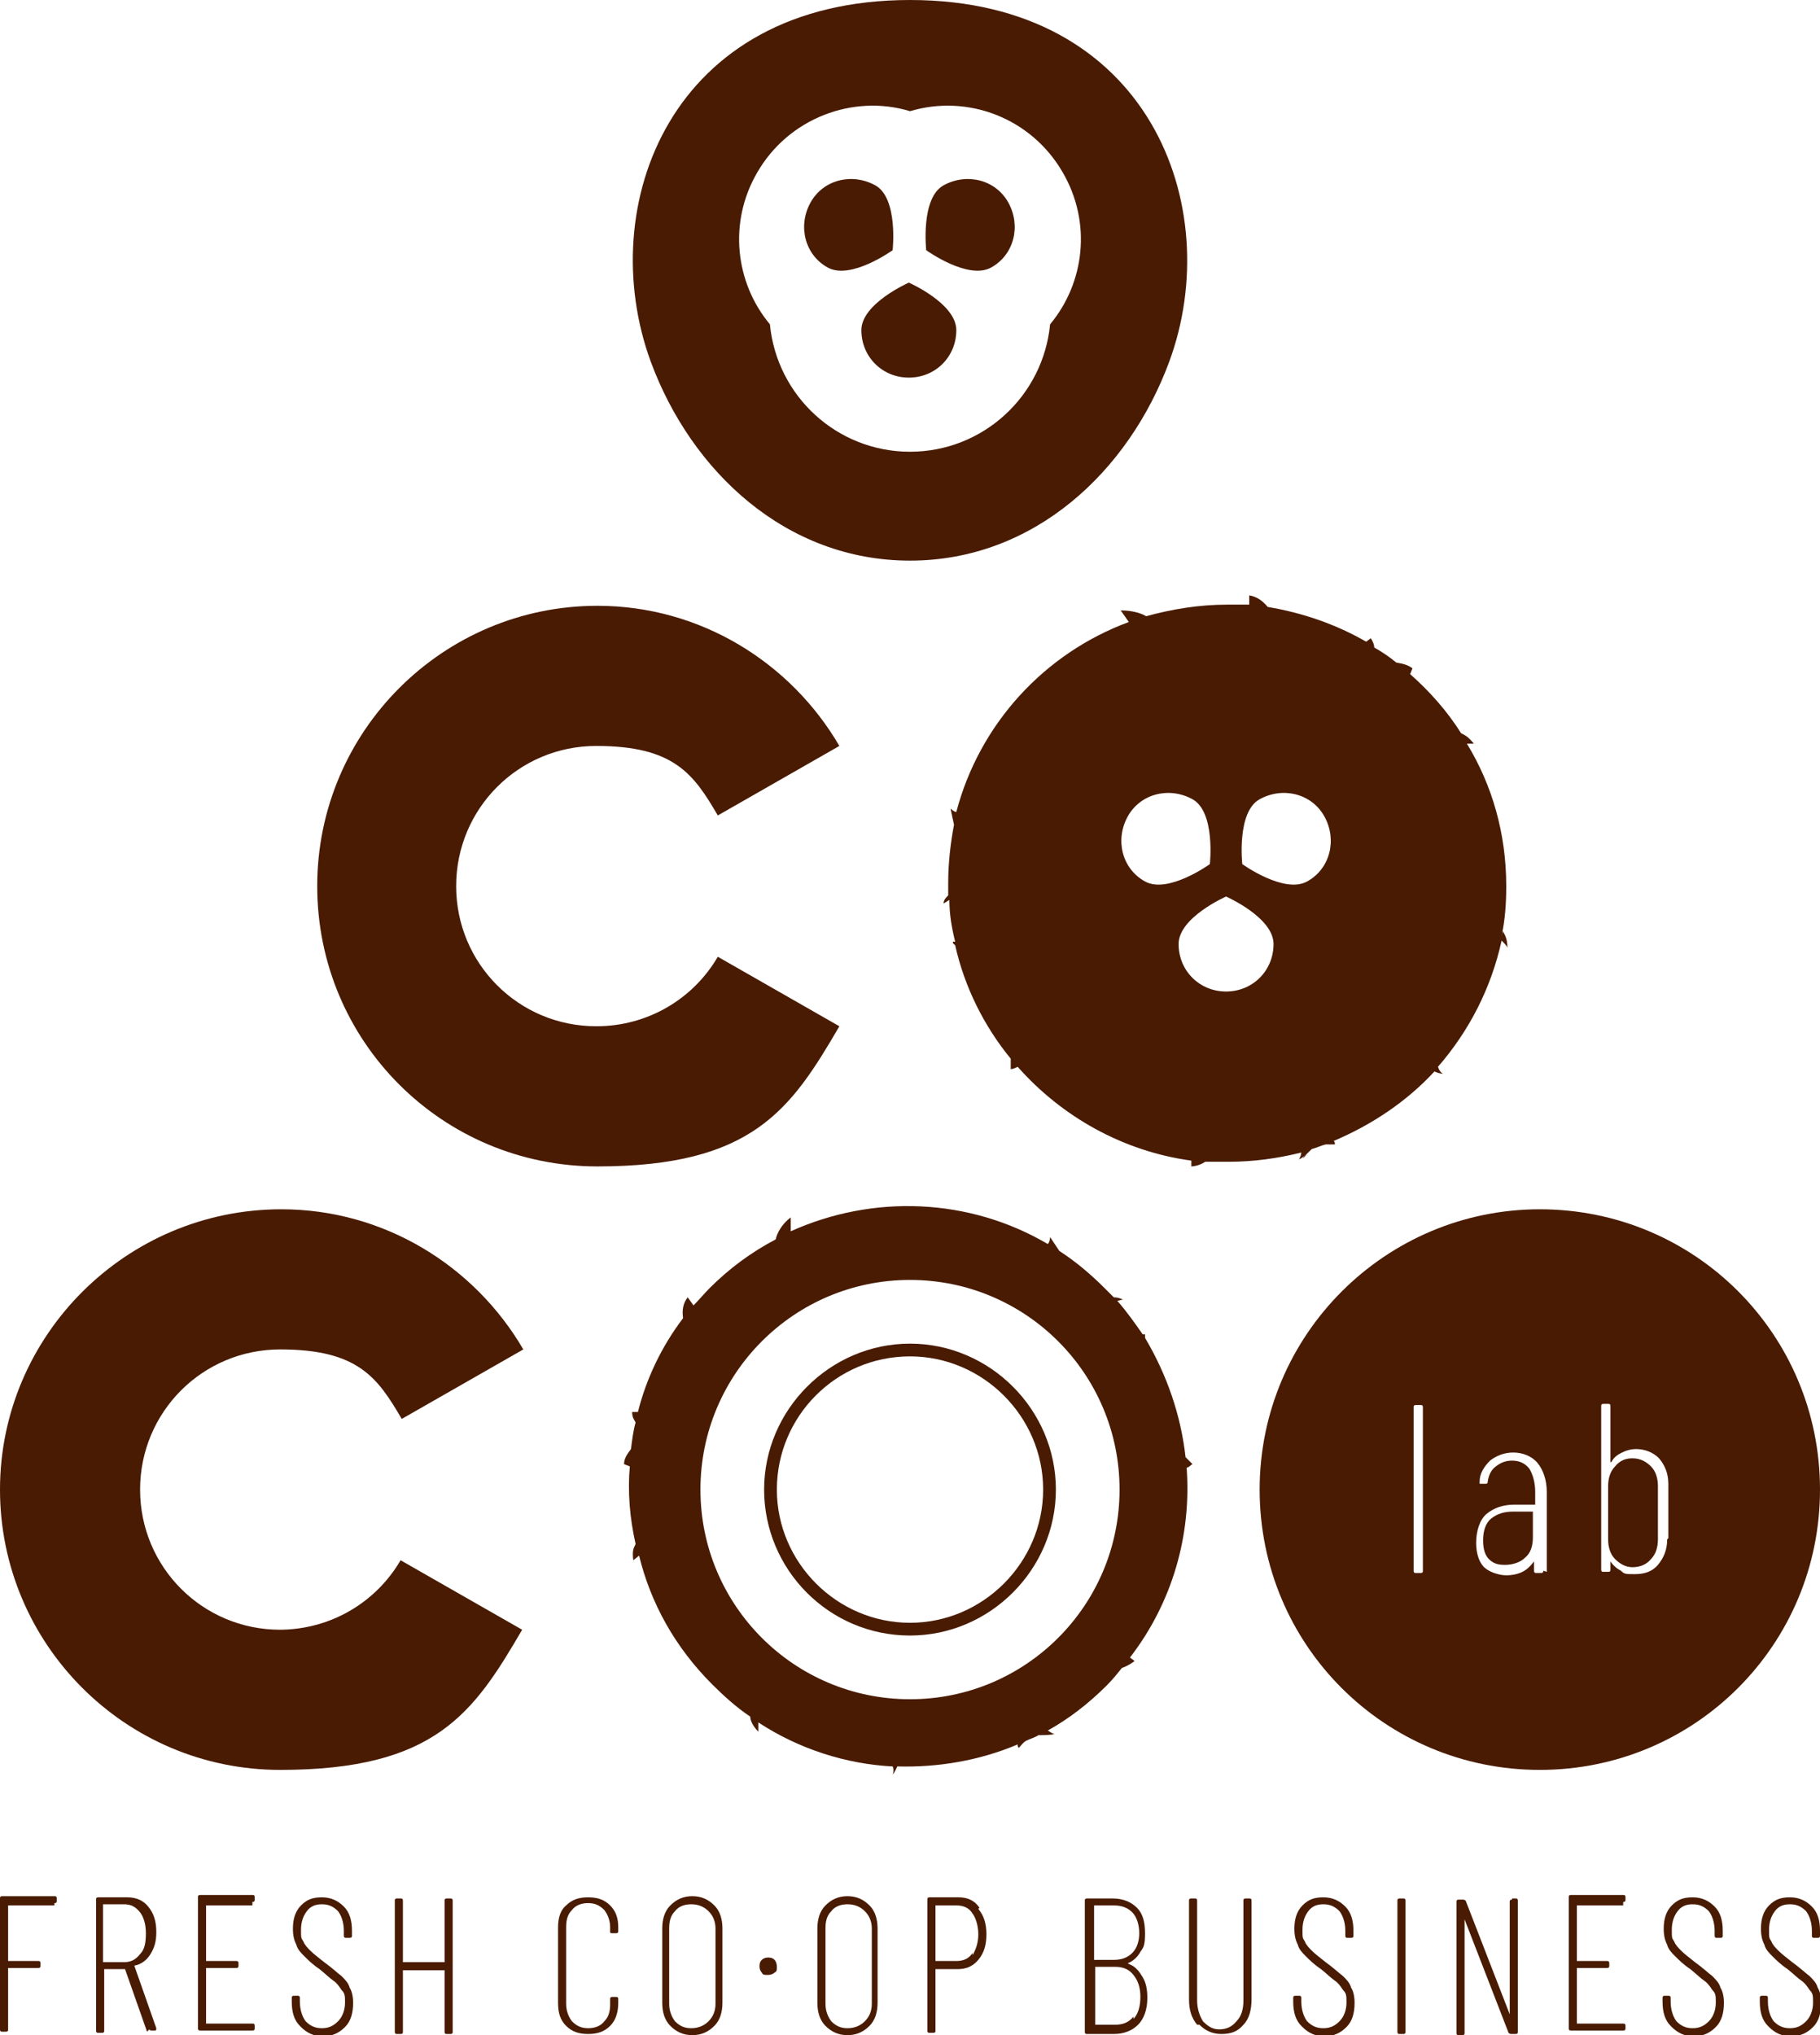
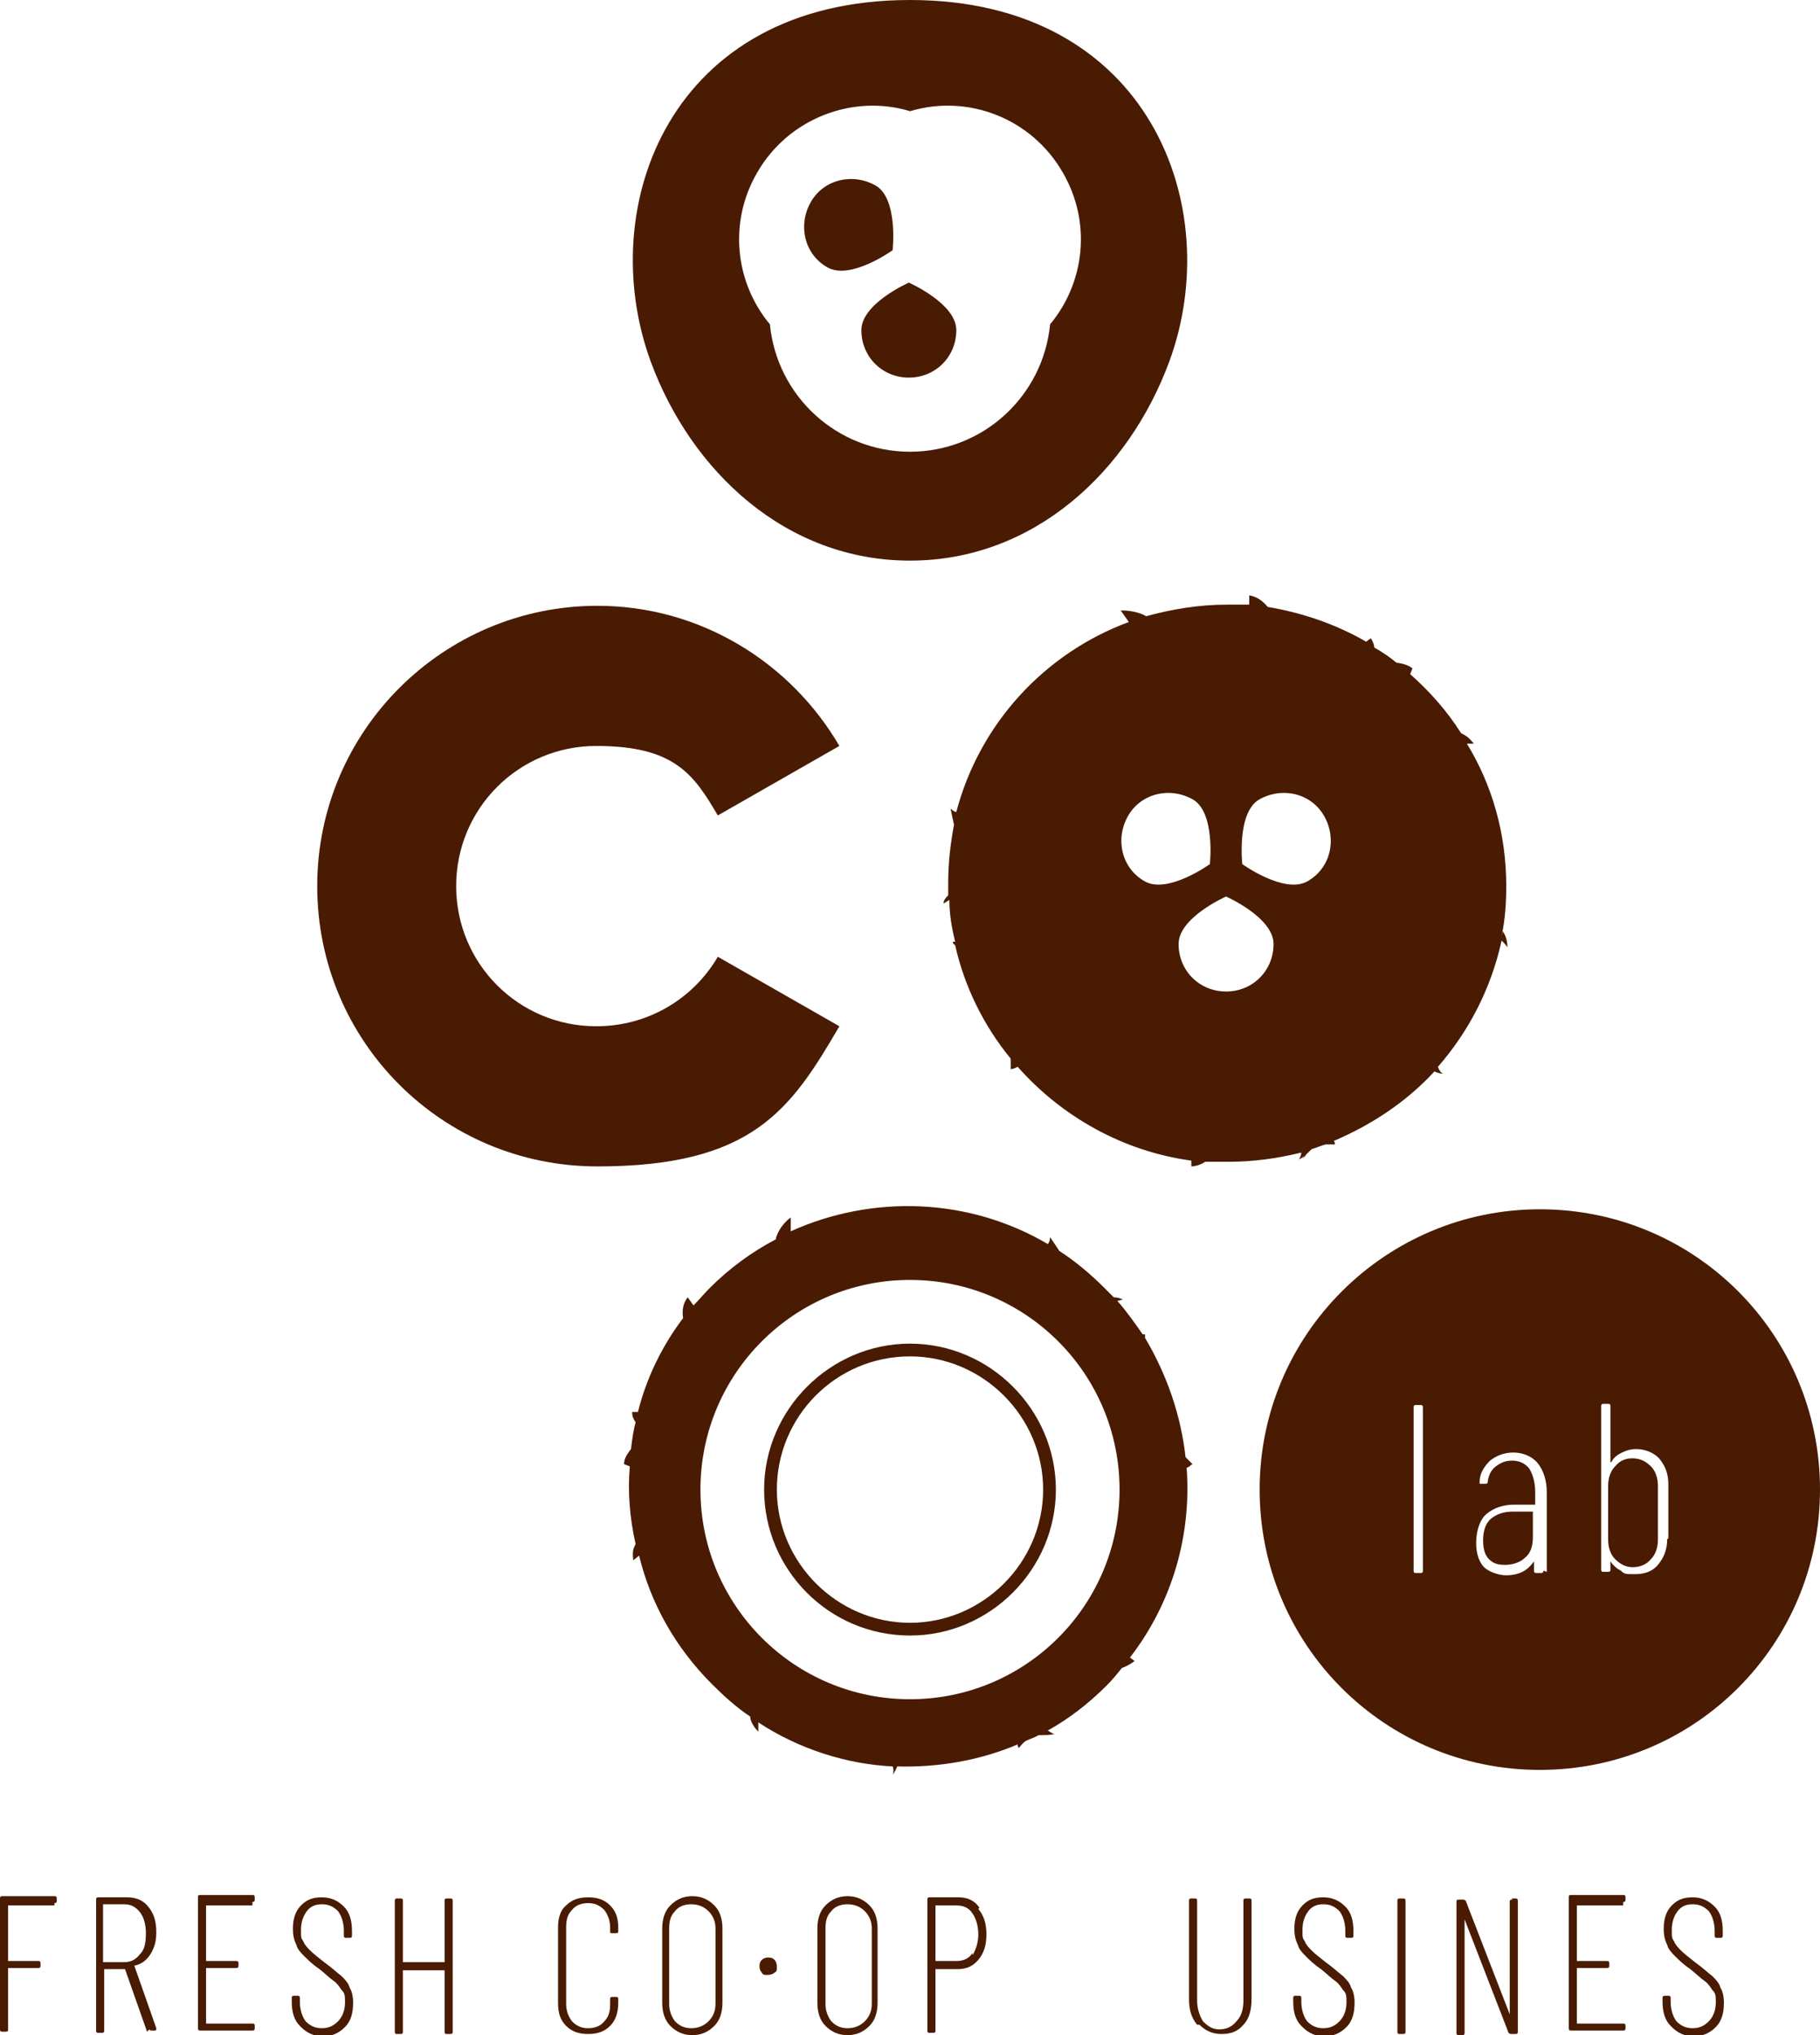
<svg xmlns="http://www.w3.org/2000/svg" version="1.1" viewBox="0 0 157.2 175.7">
  <defs>
    <style>
      .cls-1 {
        fill: #491b02;
      }
    </style>
  </defs>
  <g>
    <g id="Layer_1">
      <g>
        <path class="cls-1" d="M51.5,88.6c-6.7,0-12.1-5.4-12.1-12.1s5.4-12.1,12.1-12.1,8.4,2.4,10.5,6l10.5-6c-4.2-7.2-12-12.1-20.9-12.1-13.3,0-24.2,10.8-24.2,24.2s10.8,24.2,24.2,24.2,16.7-4.9,20.9-12.1l-10.5-6c-2.1,3.6-6,6-10.5,6Z" />
-         <path class="cls-1" d="M24.2,140.7c-6.7,0-12.1-5.4-12.1-12.1s5.4-12.1,12.1-12.1,8.4,2.4,10.5,6l10.5-6c-4.2-7.2-12-12.1-20.9-12.1C10.9,104.4,0,115.3,0,128.6s10.8,24.2,24.2,24.2,16.7-4.9,20.9-12.1l-10.5-6c-2.1,3.6-6,6-10.5,6Z" />
        <path class="cls-1" d="M102.5,126.7c.2,0,.3-.2.5-.3-.2-.2-.5-.5-.6-.6,0,0,0,0,0,0-.4-3.6-1.6-7.1-3.5-10.3,0-.1,0-.2,0-.3h-.2s0,0,0,0c-.7-1-1.4-2-2.2-2.9.2,0,.3-.1.5-.1-.2-.1-.5-.2-.8-.2-.3-.3-.5-.5-.8-.8-1.2-1.2-2.5-2.3-3.9-3.2,0,0,0,0,0,0l-.8-1.2s0,.4-.2.6h0c-6.8-4-15.1-4.3-22.2-1.1,0,0,0,0,0,0v-1.2c-.8.6-1.2,1.4-1.3,1.9h0c-2.1,1.1-4,2.5-5.7,4.2-.5.5-.9,1-1.4,1.5,0,0,0,0,0,0l-.5-.7c-.4.5-.5,1.1-.4,1.8-1.9,2.5-3.2,5.3-3.9,8.1,0,0,0,0,0,0h-.5c0,.5.2.7.3.9h0c-.2.7-.3,1.5-.4,2.3h0c-.3.4-.6.8-.6,1.3l.5.2s0,0,0,0c-.2,2.2,0,4.5.5,6.7h0c-.2.4-.3.6-.2,1.4l.5-.4s0,0,0,0c1,4.1,3.1,7.9,6.3,11.1,1,1,2.1,2,3.3,2.8h0c0,.3.2.8.7,1.3,0-.2,0-.5,0-.8,3.5,2.3,7.6,3.6,11.6,3.8h0c.1.2.1.5,0,.7.2-.2.3-.5.4-.7,3.5.1,7.1-.5,10.4-1.9,0,.1,0,.2.1.3.2-.2.3-.4.6-.6.4-.2.8-.3,1.1-.5.5,0,1,0,1.4-.1-.2,0-.4-.2-.6-.3,1.8-1,3.5-2.3,5.1-3.9.5-.5.9-1,1.3-1.5.6-.2,1.1-.6,1.1-.6l-.4-.3s0,0,0,0c3.7-4.8,5.3-10.6,4.9-16.3ZM78.6,146.7c-10,0-18.1-8.1-18.1-18.1s8.1-18.1,18.1-18.1,18.1,8.1,18.1,18.1-8.1,18.1-18.1,18.1Z" />
        <g>
          <g>
            <path class="cls-1" d="M4.7,164.5H.7s0,0,0,0v4.8s0,0,0,0h2.6c.1,0,.2,0,.2.2v.2c0,.1,0,.2-.2.2H.7s0,0,0,0v5.3c0,.1,0,.2-.2.2H.2c-.1,0-.2,0-.2-.2v-11.3c0-.1,0-.2.2-.2h4.5c.1,0,.2,0,.2.2v.2c0,.1,0,.2-.2.2Z" />
            <path class="cls-1" d="M12.7,175.4l-1.9-5.4s0,0,0,0h-1.8s0,0,0,0v5.3c0,.1,0,.2-.2.2h-.3c-.1,0-.2,0-.2-.2v-11.3c0-.1,0-.2.2-.2h2.5c.8,0,1.4.3,1.8.8.5.6.7,1.3.7,2.2s-.2,1.4-.5,1.9c-.3.5-.8.9-1.4,1,0,0,0,0,0,0l1.9,5.4h0c0,.1,0,.2-.1.2h-.3c0,0-.2,0-.2-.1ZM8.9,164.6v4.8s0,0,0,0h1.8c.6,0,1-.2,1.4-.7.4-.4.5-1,.5-1.8s-.2-1.4-.5-1.8c-.4-.5-.8-.7-1.4-.7h-1.8s0,0,0,0Z" />
            <path class="cls-1" d="M21.8,164.5h-4s0,0,0,0v4.8s0,0,0,0h2.6c.1,0,.2,0,.2.2v.2c0,.1,0,.2-.2.2h-2.6s0,0,0,0v4.8s0,0,0,0h4c.1,0,.2,0,.2.2v.2c0,.1,0,.2-.2.2h-4.5c-.1,0-.2,0-.2-.2v-11.3c0-.1,0-.2.2-.2h4.5c.1,0,.2,0,.2.2v.2c0,.1,0,.2-.2.2Z" />
            <path class="cls-1" d="M25.9,174.9c-.5-.5-.7-1.2-.7-2.1v-.3c0-.1,0-.2.2-.2h.3c.1,0,.2,0,.2.2v.3c0,.7.2,1.3.5,1.7.4.4.8.6,1.4.6s1-.2,1.4-.6c.4-.4.6-1,.6-1.6s0-.8-.3-1.1c-.2-.3-.4-.6-.7-.8-.3-.2-.7-.6-1.2-1-.6-.4-1-.8-1.3-1.1-.3-.3-.6-.6-.7-1-.2-.4-.3-.8-.3-1.4,0-.8.2-1.5.7-2,.5-.5,1-.7,1.8-.7s1.4.3,1.9.8c.5.5.7,1.2.7,2.1v.4c0,.1,0,.2-.2.2h-.3c-.1,0-.2,0-.2-.2v-.4c0-.7-.2-1.3-.5-1.7-.4-.4-.8-.6-1.4-.6s-1,.2-1.3.6c-.3.4-.5.9-.5,1.6s0,.7.2,1c.1.3.4.6.6.8.3.3.7.6,1.2,1,.7.5,1.1.9,1.5,1.2.3.3.6.6.7,1,.2.3.3.8.3,1.3,0,.9-.2,1.6-.7,2.1-.5.5-1.1.8-1.9.8s-1.4-.3-1.9-.8Z" />
            <path class="cls-1" d="M38.6,163.9h.3c.1,0,.2,0,.2.2v11.3c0,.1,0,.2-.2.2h-.3c-.1,0-.2,0-.2-.2v-5.3s0,0,0,0h-3.6s0,0,0,0v5.3c0,.1,0,.2-.2.2h-.3c-.1,0-.2,0-.2-.2v-11.3c0-.1,0-.2.2-.2h.3c.1,0,.2,0,.2.2v5.3s0,0,0,0h3.6s0,0,0,0v-5.3c0-.1,0-.2.2-.2Z" />
            <path class="cls-1" d="M48.9,174.9c-.5-.5-.7-1.1-.7-2v-6.5c0-.8.2-1.5.7-1.9.5-.5,1.1-.7,1.9-.7s1.4.2,1.9.7c.5.5.7,1.1.7,1.9v.3c0,.1,0,.2-.2.2h-.3c-.1,0-.2,0-.2-.1v-.4c0-.6-.2-1.1-.5-1.5-.4-.4-.8-.6-1.4-.6s-1.1.2-1.4.6c-.4.4-.5.9-.5,1.5v6.6c0,.6.2,1.1.5,1.5.4.4.8.6,1.4.6s1.1-.2,1.4-.6c.4-.4.5-.9.5-1.5v-.4c0-.1,0-.2.2-.2h.3c.1,0,.2,0,.2.2v.3c0,.8-.2,1.5-.7,2-.5.5-1.1.7-1.9.7s-1.4-.2-1.9-.7Z" />
            <path class="cls-1" d="M57.9,174.9c-.5-.5-.7-1.2-.7-2v-6.4c0-.8.2-1.5.7-2,.5-.5,1.1-.8,1.9-.8s1.4.3,1.9.8.7,1.2.7,2v6.4c0,.8-.2,1.5-.7,2-.5.5-1.1.8-1.9.8s-1.4-.3-1.9-.8ZM61.2,174.5c.4-.4.6-.9.6-1.5v-6.5c0-.6-.2-1.1-.6-1.5-.4-.4-.9-.6-1.5-.6s-1.1.2-1.4.6c-.4.4-.5.9-.5,1.5v6.5c0,.6.2,1.1.5,1.5.4.4.8.6,1.4.6s1.1-.2,1.5-.6Z" />
            <path class="cls-1" d="M71.3,174.9c-.5-.5-.7-1.2-.7-2v-6.4c0-.8.2-1.5.7-2,.5-.5,1.1-.8,1.9-.8s1.4.3,1.9.8.7,1.2.7,2v6.4c0,.8-.2,1.5-.7,2-.5.5-1.1.8-1.9.8s-1.4-.3-1.9-.8ZM74.7,174.5c.4-.4.6-.9.6-1.5v-6.5c0-.6-.2-1.1-.6-1.5-.4-.4-.9-.6-1.5-.6s-1.1.2-1.4.6c-.4.4-.5.9-.5,1.5v6.5c0,.6.2,1.1.5,1.5.4.4.8.6,1.4.6s1.1-.2,1.5-.6Z" />
            <path class="cls-1" d="M84.5,164.8c.5.6.7,1.3.7,2.2s-.2,1.6-.7,2.2c-.5.6-1.1.8-1.8.8h-1.9s0,0,0,0v5.3c0,.1,0,.2-.2.2h-.3c-.1,0-.2,0-.2-.2v-11.3c0-.1,0-.2.2-.2h2.5c.8,0,1.4.3,1.8.9ZM84,168.8c.3-.5.5-1.1.5-1.8s-.2-1.4-.5-1.8c-.3-.5-.8-.7-1.4-.7h-1.8s0,0,0,0v4.8s0,0,0,0h1.8c.6,0,1.1-.2,1.4-.7Z" />
-             <path class="cls-1" d="M97.6,169.6c.5.2.8.6,1.1,1.1.3.5.4,1.1.4,1.8,0,1-.3,1.8-.8,2.3-.5.5-1.2.8-2.1.8h-2.3c-.1,0-.2,0-.2-.2v-11.3c0-.1,0-.2.2-.2h2.2c.9,0,1.6.3,2.1.8.5.5.7,1.2.7,2.2s-.1,1.2-.4,1.6c-.2.4-.6.8-1.1,1,0,0,0,0,0,0ZM94.5,164.6v4.6s0,0,0,0h1.7c.7,0,1.2-.2,1.6-.6.4-.4.6-1,.6-1.7s-.2-1.4-.6-1.8c-.4-.4-.9-.6-1.6-.6h-1.7s0,0,0,0ZM97.9,174.3c.4-.4.6-1.1.6-1.9s-.2-1.4-.6-1.9c-.4-.5-.9-.7-1.6-.7h-1.7s0,0,0,0v5s0,0,0,0h1.7c.7,0,1.2-.2,1.6-.7Z" />
            <path class="cls-1" d="M103.4,174.8c-.5-.6-.7-1.3-.7-2.2v-8.5c0-.1,0-.2.2-.2h.3c.1,0,.2,0,.2.2v8.6c0,.7.2,1.3.5,1.8.4.4.8.7,1.4.7s1.1-.2,1.5-.7c.4-.4.6-1,.6-1.8v-8.6c0-.1,0-.2.2-.2h.3c.1,0,.2,0,.2.2v8.5c0,.9-.2,1.7-.7,2.2-.5.6-1.1.8-1.9.8s-1.4-.3-1.9-.8Z" />
            <path class="cls-1" d="M112.4,174.9c-.5-.5-.7-1.2-.7-2.1v-.3c0-.1,0-.2.2-.2h.3c.1,0,.2,0,.2.2v.3c0,.7.2,1.3.5,1.7.4.4.8.6,1.4.6s1-.2,1.4-.6c.4-.4.6-1,.6-1.6s0-.8-.3-1.1c-.2-.3-.4-.6-.7-.8-.3-.2-.7-.6-1.2-1-.6-.4-1-.8-1.3-1.1-.3-.3-.6-.6-.7-1-.2-.4-.3-.8-.3-1.4,0-.8.2-1.5.7-2,.5-.5,1-.7,1.8-.7s1.4.3,1.9.8c.5.5.7,1.2.7,2.1v.4c0,.1,0,.2-.2.2h-.3c-.1,0-.2,0-.2-.2v-.4c0-.7-.2-1.3-.5-1.7-.4-.4-.8-.6-1.4-.6s-1,.2-1.3.6c-.3.4-.5.9-.5,1.6s0,.7.2,1c.1.3.4.6.6.8.3.3.7.6,1.2,1,.7.5,1.1.9,1.5,1.2.3.3.6.6.7,1,.2.3.3.8.3,1.3,0,.9-.2,1.6-.7,2.1-.5.5-1.1.8-1.9.8s-1.4-.3-1.9-.8Z" />
            <path class="cls-1" d="M120.7,175.4v-11.3c0-.1,0-.2.2-.2h.3c.1,0,.2,0,.2.2v11.3c0,.1,0,.2-.2.2h-.3c-.1,0-.2,0-.2-.2Z" />
            <path class="cls-1" d="M130.6,163.9h.3c.1,0,.2,0,.2.2v11.3c0,.1,0,.2-.2.2h-.4c0,0-.1,0-.2-.1l-3.8-9.8s0,0,0,0c0,0,0,0,0,0v9.8c0,.1,0,.2-.2.2h-.3c-.1,0-.2,0-.2-.2v-11.3c0-.1,0-.2.2-.2h.4c0,0,.1,0,.2.1l3.8,9.8s0,0,0,0c0,0,0,0,0,0v-9.7c0-.1,0-.2.2-.2Z" />
            <path class="cls-1" d="M140.2,164.5h-4s0,0,0,0v4.8s0,0,0,0h2.6c.1,0,.2,0,.2.2v.2c0,.1,0,.2-.2.2h-2.6s0,0,0,0v4.8s0,0,0,0h4c.1,0,.2,0,.2.2v.2c0,.1,0,.2-.2.2h-4.5c-.1,0-.2,0-.2-.2v-11.3c0-.1,0-.2.2-.2h4.5c.1,0,.2,0,.2.2v.2c0,.1,0,.2-.2.2Z" />
            <path class="cls-1" d="M144.3,174.9c-.5-.5-.7-1.2-.7-2.1v-.3c0-.1,0-.2.2-.2h.3c.1,0,.2,0,.2.2v.3c0,.7.2,1.3.5,1.7.4.4.8.6,1.4.6s1-.2,1.4-.6c.4-.4.6-1,.6-1.6s0-.8-.3-1.1c-.2-.3-.4-.6-.7-.8-.3-.2-.7-.6-1.2-1-.6-.4-1-.8-1.3-1.1-.3-.3-.6-.6-.7-1-.2-.4-.3-.8-.3-1.4,0-.8.2-1.5.7-2,.5-.5,1-.7,1.8-.7s1.4.3,1.9.8c.5.5.7,1.2.7,2.1v.4c0,.1,0,.2-.2.2h-.3c-.1,0-.2,0-.2-.2v-.4c0-.7-.2-1.3-.5-1.7-.4-.4-.8-.6-1.4-.6s-1,.2-1.3.6c-.3.4-.5.9-.5,1.6s0,.7.2,1c.1.3.4.6.6.8.3.3.7.6,1.2,1,.7.5,1.1.9,1.5,1.2.3.3.6.6.7,1,.2.3.3.8.3,1.3,0,.9-.2,1.6-.7,2.1-.5.5-1.1.8-1.9.8s-1.4-.3-1.9-.8Z" />
-             <path class="cls-1" d="M152.7,174.9c-.5-.5-.7-1.2-.7-2.1v-.3c0-.1,0-.2.2-.2h.3c.1,0,.2,0,.2.2v.3c0,.7.2,1.3.5,1.7.4.4.8.6,1.4.6s1-.2,1.4-.6c.4-.4.6-1,.6-1.6s0-.8-.3-1.1c-.2-.3-.4-.6-.7-.8-.3-.2-.7-.6-1.2-1-.6-.4-1-.8-1.3-1.1-.3-.3-.6-.6-.7-1-.2-.4-.3-.8-.3-1.4,0-.8.2-1.5.7-2,.5-.5,1-.7,1.8-.7s1.4.3,1.9.8c.5.5.7,1.2.7,2.1v.4c0,.1,0,.2-.2.2h-.3c-.1,0-.2,0-.2-.2v-.4c0-.7-.2-1.3-.5-1.7-.4-.4-.8-.6-1.4-.6s-1,.2-1.3.6c-.3.4-.5.9-.5,1.6s0,.7.2,1c.1.3.4.6.6.8.3.3.7.6,1.2,1,.7.5,1.1.9,1.5,1.2.3.3.6.6.7,1,.2.3.3.8.3,1.3,0,.9-.2,1.6-.7,2.1-.5.5-1.1.8-1.9.8s-1.4-.3-1.9-.8Z" />
          </g>
          <path class="cls-1" d="M65.8,170.3c-.1-.1-.2-.3-.2-.5s0-.4.2-.6c.1-.1.3-.2.5-.2s.4,0,.6.2c.1.1.2.3.2.6s0,.4-.2.5c-.1.1-.3.2-.6.2s-.4,0-.5-.2Z" />
        </g>
        <g>
          <path class="cls-1" d="M141,125.9c-.6,0-1.1.2-1.5.7-.4.4-.6,1-.6,1.7v4.6c0,.7.2,1.3.6,1.7.4.4.9.7,1.5.7s1.2-.2,1.6-.7c.4-.4.6-1,.6-1.7v-4.6c0-.7-.2-1.3-.6-1.7-.4-.4-.9-.7-1.6-.7Z" />
          <path class="cls-1" d="M132.4,130.5h-1.7c-.8,0-1.4.2-1.9.6-.5.4-.7,1.1-.7,1.9s.2,1.3.5,1.6c.4.4.8.5,1.4.5s1.3-.2,1.7-.6c.5-.4.7-1,.7-1.8v-2.2c0,0,0,0,0,0Z" />
          <path class="cls-1" d="M133,104.4c-13.3,0-24.2,10.8-24.2,24.2s10.8,24.2,24.2,24.2,24.2-10.8,24.2-24.2-10.8-24.2-24.2-24.2ZM122.9,135.6c0,.1,0,.2-.2.2h-.4c-.1,0-.2,0-.2-.2v-14.1c0-.1,0-.2.2-.2h.4c.1,0,.2,0,.2.2v14.1ZM133.3,135.6c0,.1,0,.2-.2.2h-.4c-.1,0-.2,0-.2-.2v-.8s0,0,0,0,0,0,0,0c-.3.4-.6.7-1,.9-.4.2-.9.3-1.4.3s-1.3-.2-1.8-.6c-.5-.4-.8-1.2-.8-2.2s.3-2,.9-2.5c.6-.5,1.4-.8,2.4-.8h1.8c0,0,0,0,0,0v-1.1c0-.8-.2-1.5-.5-2-.4-.5-.9-.7-1.5-.7s-1,.2-1.4.5c-.4.3-.6.7-.7,1.3,0,.1,0,.2-.2.2h-.4c0,0-.1,0-.1,0,0,0,0,0,0-.2,0-.7.4-1.3.9-1.8.5-.4,1.2-.7,2-.7s1.6.3,2.1.9c.5.6.8,1.5.8,2.5v6.9ZM144,132.9c0,.9-.3,1.6-.8,2.2-.5.6-1.2.8-2,.8s-.9,0-1.2-.3c-.4-.2-.7-.5-.9-.8,0,0,0,0,0,0,0,0,0,0,0,0v.7c0,.1,0,.2-.2.2h-.4c-.1,0-.2,0-.2-.2v-14.1c0-.1,0-.2.2-.2h.4c.1,0,.2,0,.2.2v4.8c0,0,0,.1.1,0,.2-.4.5-.6.9-.8.4-.2.8-.3,1.2-.3.8,0,1.5.3,2,.8.5.6.8,1.3.8,2.2v4.7Z" />
        </g>
        <g>
          <path class="cls-1" d="M78.6,0c-20.7,0-27.3,17.8-22.4,31.2,3.5,9.5,11.7,17.2,22.4,17.2s18.9-7.7,22.4-17.2c4.9-13.3-1.7-31.2-22.4-31.2ZM90.7,28c-.6,6.2-5.8,11-12.1,11s-11.5-4.8-12.1-11c-3-3.6-3.6-8.8-1.1-13.1,2.7-4.7,8.3-6.8,13.2-5.3,5-1.5,10.5.6,13.2,5.3,2.5,4.3,1.9,9.5-1.1,13.1Z" />
          <g>
            <path class="cls-1" d="M82.6,28.5c0-2.3-4.1-4.1-4.1-4.1,0,0-4.1,1.8-4.1,4.1s1.8,4.1,4.1,4.1,4.1-1.8,4.1-4.1Z" />
            <path class="cls-1" d="M71.5,23.1c2,1.1,5.6-1.5,5.6-1.5,0,0,.5-4.5-1.5-5.6-2-1.1-4.5-.5-5.6,1.5-1.1,2-.5,4.5,1.5,5.6Z" />
-             <path class="cls-1" d="M85.6,23.1c-2,1.1-5.6-1.5-5.6-1.5,0,0-.5-4.5,1.5-5.6,2-1.1,4.5-.5,5.6,1.5,1.1,2,.5,4.5-1.5,5.6Z" />
          </g>
        </g>
        <path class="cls-1" d="M78.6,141.2c-7,0-12.6-5.7-12.6-12.6s5.7-12.6,12.6-12.6,12.6,5.7,12.6,12.6-5.7,12.6-12.6,12.6ZM78.6,117.1c-6.4,0-11.5,5.2-11.5,11.5s5.2,11.5,11.5,11.5,11.5-5.2,11.5-11.5-5.2-11.5-11.5-11.5Z" />
        <path class="cls-1" d="M129.7,80.8c.3-1.4.4-2.8.4-4.3,0-4.5-1.2-8.7-3.4-12.3,0,0,0,0,0,0h.6c-.5-.6-.7-.7-1.1-.9h0c-1.2-1.9-2.7-3.6-4.4-5.1,0,0,0,0,0,0l.2-.5c-.4-.3-.8-.4-1.4-.5h0c-.6-.5-1.2-.9-1.9-1.3h0c0-.2-.1-.5-.3-.8l-.4.3s0,0,0,0c-2.6-1.5-5.5-2.5-8.5-3-.5-.6-1-.9-1.6-1v.8c.1,0,.1,0,.1,0-.7,0-1.3,0-2,0-2.5,0-4.8.4-7,1h0c-.5-.3-1.3-.5-2.2-.5l.7,1s0,0,0,0c-7.3,2.7-12.9,8.8-14.9,16.4h0c-.2,0-.5-.3-.5-.3l.3,1.4s0,0,0,0c-.3,1.6-.5,3.3-.5,5s0,.8,0,1.1c-.2.2-.4.4-.4.7.2-.1.3-.2.5-.3,0,1.2.2,2.4.5,3.6,0,0,0,0,0,0h-.2c0,.2.1.2.2.3.8,3.6,2.5,7,4.8,9.8,0,0,0,0,0,0,0,.2,0,.6,0,.9.2,0,.4-.1.6-.2,3.8,4.3,9.1,7.3,15,8.1,0,0,0,0,0,0v.5s.6,0,1.2-.4c.7,0,1.3,0,2,0,2.2,0,4.3-.3,6.3-.8,0,.2-.1.4-.2.6.4-.2.7-.5,1.1-.9.4-.1.8-.3,1.2-.4.3,0,.5,0,.8,0,0-.1,0-.2-.1-.3,3.3-1.4,6.3-3.4,8.7-6,.2.1.5.2.8.2-.2,0-.4-.3-.5-.6,0,0,0,0,0,0,2.7-3.1,4.6-6.8,5.5-10.9.2.2.4.4.5.6,0-.7-.2-1.1-.4-1.4h0ZM82.2,70.4c0,.1.1.3.2.5,0-.2-.2-.3-.2-.5ZM98.9,76.1c-2-1.1-2.6-3.6-1.5-5.6,1.1-2,3.6-2.6,5.6-1.5,2,1.1,1.5,5.6,1.5,5.6,0,0-3.6,2.6-5.6,1.5ZM105.9,85.6c-2.3,0-4.1-1.8-4.1-4.1s4.1-4.1,4.1-4.1c0,0,4.1,1.8,4.1,4.1s-1.8,4.1-4.1,4.1ZM112.5,100c.1-.1.2-.3.4-.4,0,0,0,0,0,0-.1.1-.2.3-.4.4ZM112.9,76.1c-2,1.1-5.6-1.5-5.6-1.5,0,0-.5-4.5,1.5-5.6,2-1.1,4.5-.5,5.6,1.5,1.1,2,.5,4.5-1.5,5.6ZM114.8,98.9s0,0,0,0c0,0,0,0,.1.1,0,0,0,0-.1-.1ZM123.7,92.7s0,0,0,0c0,0,0,0,0,0,0,0,0,0,0,0ZM124,92.9s0,0-.1,0c0,0,0,0,.1,0ZM126.5,63.8h0s0,0,0,0c0,0,0,0,0,0Z" />
      </g>
    </g>
  </g>
</svg>